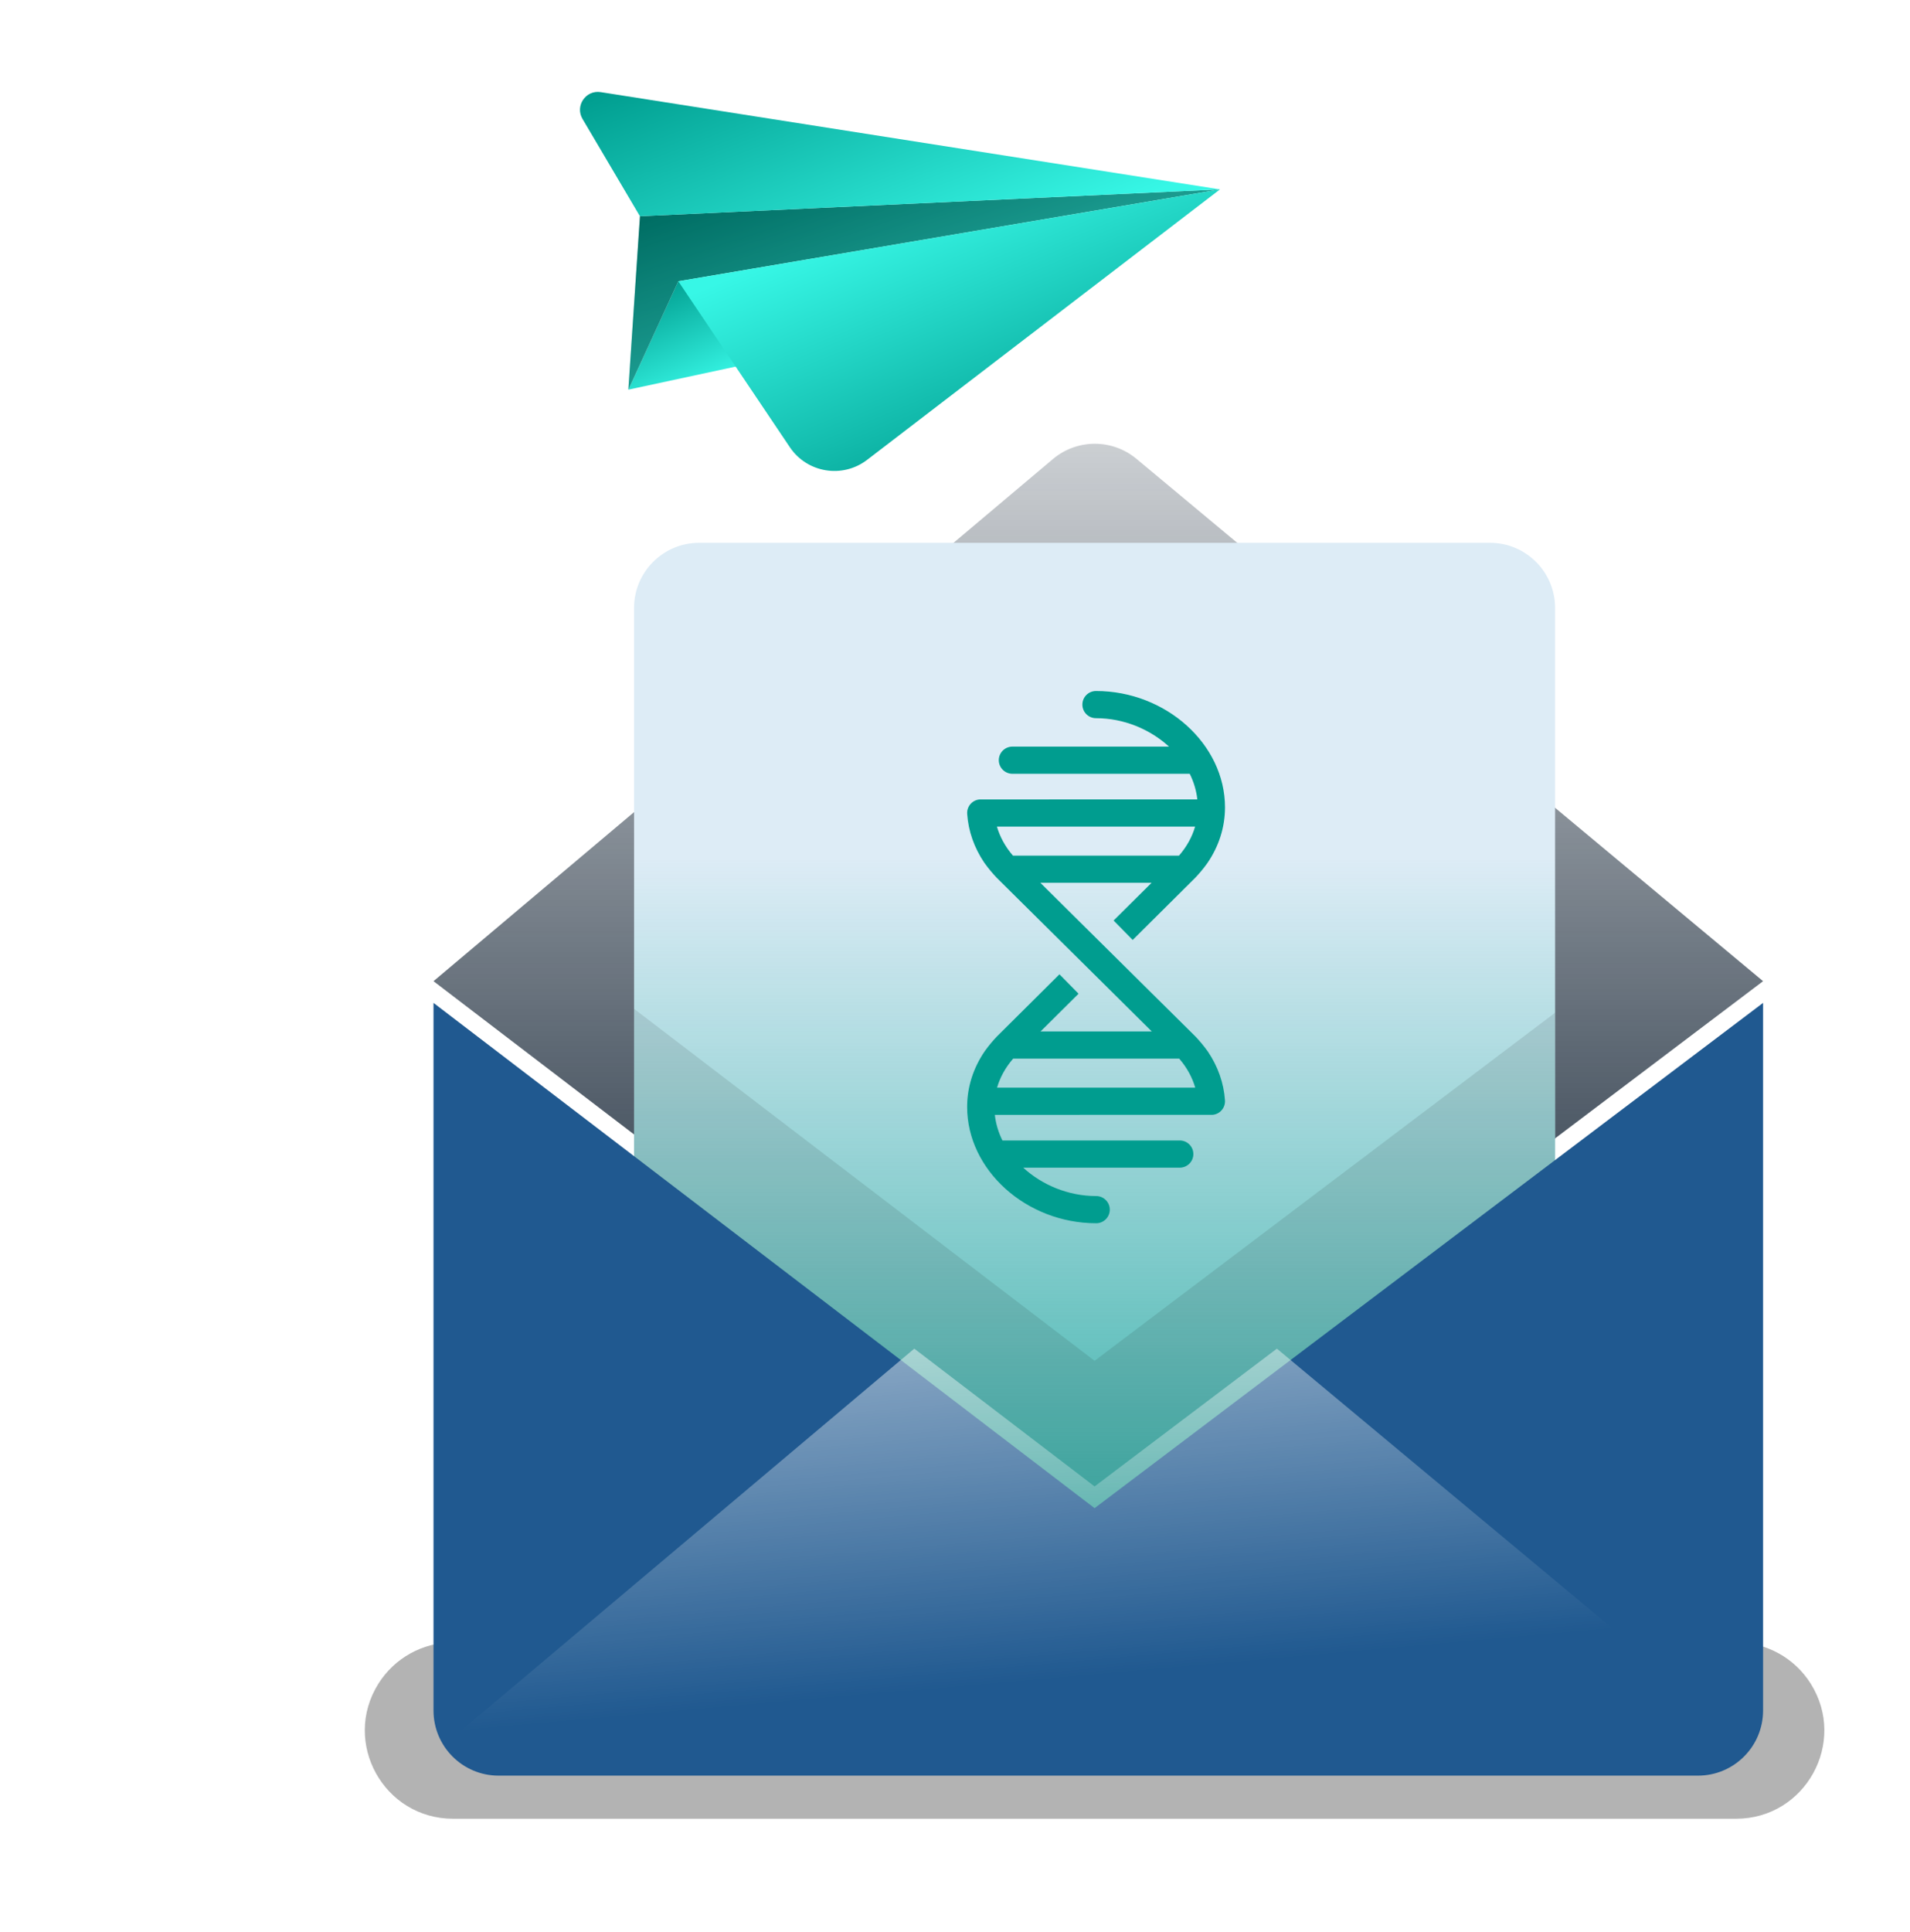
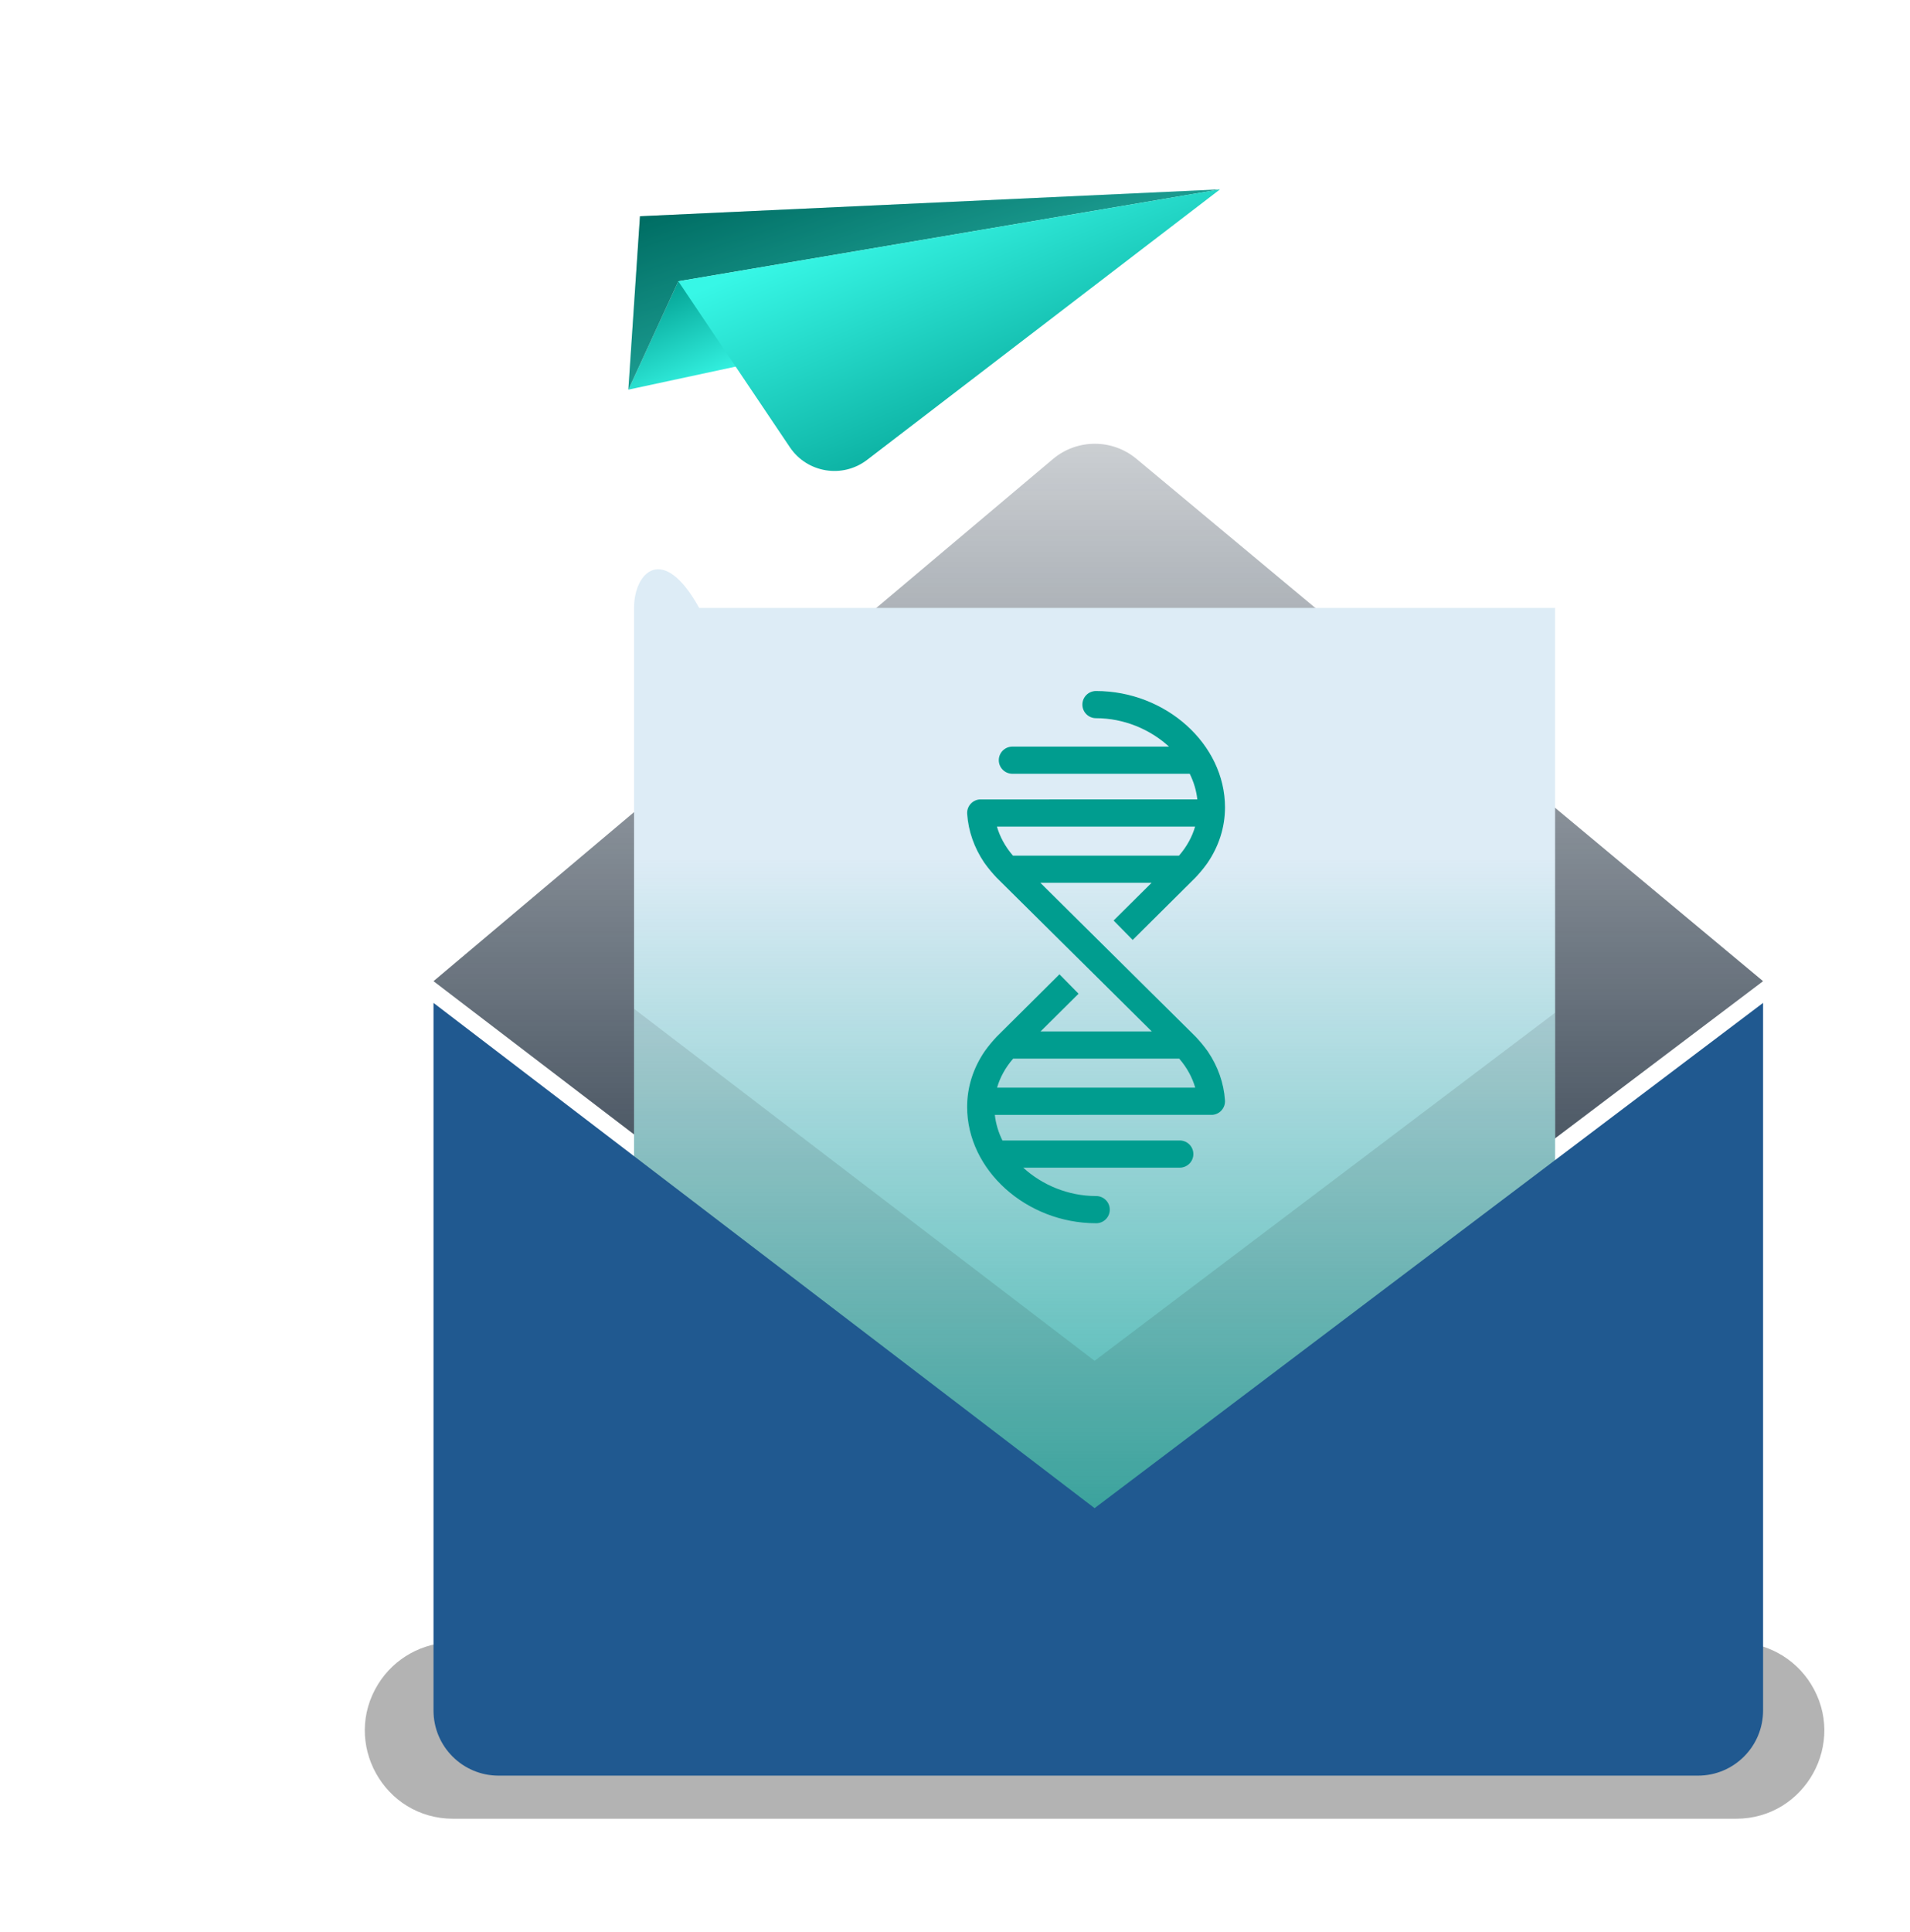
<svg xmlns="http://www.w3.org/2000/svg" width="88" height="89" viewBox="0 0 88 89" fill="none">
  <g clip-path="url(#clip0_265_20562)">
    <path d="M17.433 77.551C18.176 76.366 19.477 75.646 20.875 75.646H79.986C81.385 75.646 82.685 76.366 83.428 77.551C85.123 80.256 83.178 83.769 79.986 83.769H20.875C17.683 83.769 15.739 80.256 17.433 77.551Z" fill="black" fill-opacity="0.3" />
    <path d="M50.431 68.463L81.231 45.192L52.362 21.135C51.245 20.204 49.62 20.208 48.508 21.146L19.973 45.192L50.431 68.463Z" fill="url(#paint0_linear_265_20562)" />
-     <path d="M71.648 28.001C71.648 26.344 70.305 25.001 68.648 25.001H32.213C30.556 25.001 29.213 26.344 29.213 28.001V69.49H71.648V28.001Z" fill="#DDECF6" />
+     <path d="M71.648 28.001H32.213C30.556 25.001 29.213 26.344 29.213 28.001V69.49H71.648V28.001Z" fill="#DDECF6" />
    <path d="M71.648 28.001C71.648 26.344 70.305 25.001 68.648 25.001H32.213C30.556 25.001 29.213 26.344 29.213 28.001V69.49H71.648V28.001Z" fill="url(#paint1_linear_265_20562)" fill-opacity="0.7" />
    <path d="M55.085 47.747L49.86 42.571L47.932 40.66H53.059L51.307 42.398L52.187 43.293L55.082 40.416C55.241 40.248 55.437 40.021 55.621 39.764C56.157 38.985 56.44 38.105 56.44 37.185C56.441 34.281 53.718 31.827 50.496 31.827C50.15 31.827 49.869 32.107 49.869 32.453C49.869 32.799 50.15 33.079 50.496 33.079C51.786 33.079 52.991 33.593 53.859 34.388H46.645C46.299 34.388 46.018 34.668 46.018 35.014C46.018 35.359 46.299 35.639 46.645 35.639H54.815C54.999 36.012 55.12 36.409 55.165 36.819C55.165 36.819 45.157 36.819 45.143 36.821C44.797 36.844 44.537 37.143 44.561 37.488C44.615 38.283 44.886 39.047 45.345 39.729C45.538 40.003 45.748 40.245 45.914 40.421L51.14 45.597L53.068 47.508H47.941L49.693 45.77L48.813 44.875L45.918 47.752C45.76 47.92 45.563 48.147 45.379 48.404C44.844 49.183 44.559 50.063 44.559 50.983C44.559 53.888 47.282 56.341 50.505 56.341C50.85 56.341 51.131 56.061 51.131 55.715C51.131 55.37 50.85 55.089 50.505 55.089C49.214 55.089 48.009 54.576 47.142 53.781H54.355C54.701 53.781 54.982 53.501 54.982 53.155C54.982 52.809 54.701 52.529 54.355 52.529H46.185C46.001 52.156 45.88 51.759 45.835 51.349C45.835 51.349 55.843 51.349 55.857 51.348C56.202 51.324 56.463 51.025 56.439 50.68C56.385 49.885 56.114 49.122 55.655 48.439C55.461 48.165 55.252 47.923 55.085 47.747V47.747ZM46.664 39.401C46.316 38.998 46.07 38.547 45.932 38.072H55.062C54.925 38.547 54.677 38.996 54.327 39.401L54.32 39.409H46.671L46.664 39.402V39.401ZM45.938 50.097C46.075 49.622 46.323 49.172 46.673 48.767L46.68 48.76H54.329L54.336 48.767C54.684 49.17 54.93 49.621 55.068 50.096H45.938V50.097Z" fill="#009D8F" />
    <path opacity="0.1" d="M29.213 69.491H71.648V46.646L50.431 62.677L29.213 46.465V69.491Z" fill="black" />
    <g filter="url(#filter0_d_265_20562)">
      <path d="M81.231 77.783V45.192L50.431 68.464L19.973 45.192V77.783C19.973 79.44 21.316 80.784 22.973 80.784H78.23C79.888 80.784 81.231 79.44 81.231 77.783Z" fill="#205990" />
    </g>
-     <path d="M42.124 62.117L19.973 80.783H81.231L58.831 62.117L50.431 68.463L42.124 62.117Z" fill="url(#paint2_linear_265_20562)" fill-opacity="0.5" />
    <path d="M37.55 16.101L31.252 12.954L28.95 17.947L37.55 16.101Z" fill="url(#paint3_linear_265_20562)" />
    <path d="M31.252 12.955L56.208 8.723L29.485 9.96L28.95 17.947L31.252 12.955Z" fill="url(#paint4_linear_265_20562)" />
    <path d="M31.252 12.955L56.208 8.723L29.485 9.96L28.95 17.947L31.252 12.955Z" fill="black" fill-opacity="0.3" />
-     <path d="M27.676 4.243L56.208 8.723L29.485 9.961L26.838 5.477C26.484 4.877 26.988 4.135 27.676 4.243Z" fill="url(#paint5_linear_265_20562)" />
    <path d="M39.948 21.182L56.208 8.723L31.252 12.955L36.391 20.598C37.187 21.782 38.816 22.049 39.948 21.182Z" fill="url(#paint6_linear_265_20562)" />
    <path opacity="0.2" d="M17.345 63.815C12.187 62.804 0.597 51.221 2.523 43.75C4.448 36.278 13.509 35.745 15.487 41.673C17.466 47.6 5.32 50.207 5.847 39.507C5.3 27.691 17.323 21.058 25.577 18.489" stroke="white" stroke-width="1.295" stroke-linecap="round" stroke-linejoin="round" stroke-dasharray="5.18 5.18" />
  </g>
  <defs>
    <filter id="filter0_d_265_20562" x="15.972" y="42.192" width="69.259" height="43.592" filterUnits="userSpaceOnUse" color-interpolation-filters="sRGB">
      <feFlood flood-opacity="0" result="BackgroundImageFix" />
      <feColorMatrix in="SourceAlpha" type="matrix" values="0 0 0 0 0 0 0 0 0 0 0 0 0 0 0 0 0 0 127 0" result="hardAlpha" />
      <feOffset dy="1" />
      <feGaussianBlur stdDeviation="2" />
      <feComposite in2="hardAlpha" operator="out" />
      <feColorMatrix type="matrix" values="0 0 0 0 0 0 0 0 0 0 0 0 0 0 0 0 0 0 0.1 0" />
      <feBlend mode="normal" in2="BackgroundImageFix" result="effect1_dropShadow_265_20562" />
      <feBlend mode="normal" in="SourceGraphic" in2="effect1_dropShadow_265_20562" result="shape" />
    </filter>
    <linearGradient id="paint0_linear_265_20562" x1="50.602" y1="19.525" x2="50.602" y2="68.463" gradientUnits="userSpaceOnUse">
      <stop stop-color="#0E1E2F" stop-opacity="0.2" />
      <stop offset="1" stop-color="#0E1E2F" />
    </linearGradient>
    <linearGradient id="paint1_linear_265_20562" x1="50.43" y1="39.528" x2="50.43" y2="69.49" gradientUnits="userSpaceOnUse">
      <stop stop-color="#009D8F" stop-opacity="0" />
      <stop offset="1" stop-color="#009D8F" />
    </linearGradient>
    <linearGradient id="paint2_linear_265_20562" x1="50.477" y1="60.031" x2="51.977" y2="77.033" gradientUnits="userSpaceOnUse">
      <stop stop-color="white" />
      <stop offset="1" stop-color="white" stop-opacity="0" />
    </linearGradient>
    <linearGradient id="paint3_linear_265_20562" x1="29.453" y1="13.341" x2="31.661" y2="18.295" gradientUnits="userSpaceOnUse">
      <stop stop-color="#009D8F" />
      <stop offset="1" stop-color="#37F7E6" />
    </linearGradient>
    <linearGradient id="paint4_linear_265_20562" x1="31.969" y1="9.427" x2="35.042" y2="18.563" gradientUnits="userSpaceOnUse">
      <stop stop-color="#009D8F" />
      <stop offset="1" stop-color="#37F7E6" />
    </linearGradient>
    <linearGradient id="paint5_linear_265_20562" x1="30.585" y1="2.978" x2="35.559" y2="15.72" gradientUnits="userSpaceOnUse">
      <stop stop-color="#009D8F" />
      <stop offset="1" stop-color="#37F7E6" />
    </linearGradient>
    <linearGradient id="paint6_linear_265_20562" x1="35.352" y1="12.075" x2="40.568" y2="24.668" gradientUnits="userSpaceOnUse">
      <stop stop-color="#37F7E6" />
      <stop offset="1" stop-color="#009D8F" />
    </linearGradient>
    <clipPath id="clip0_265_20562">
      <rect width="88" height="88" fill="white" transform="translate(0 0.38)" />
    </clipPath>
  </defs>
</svg>